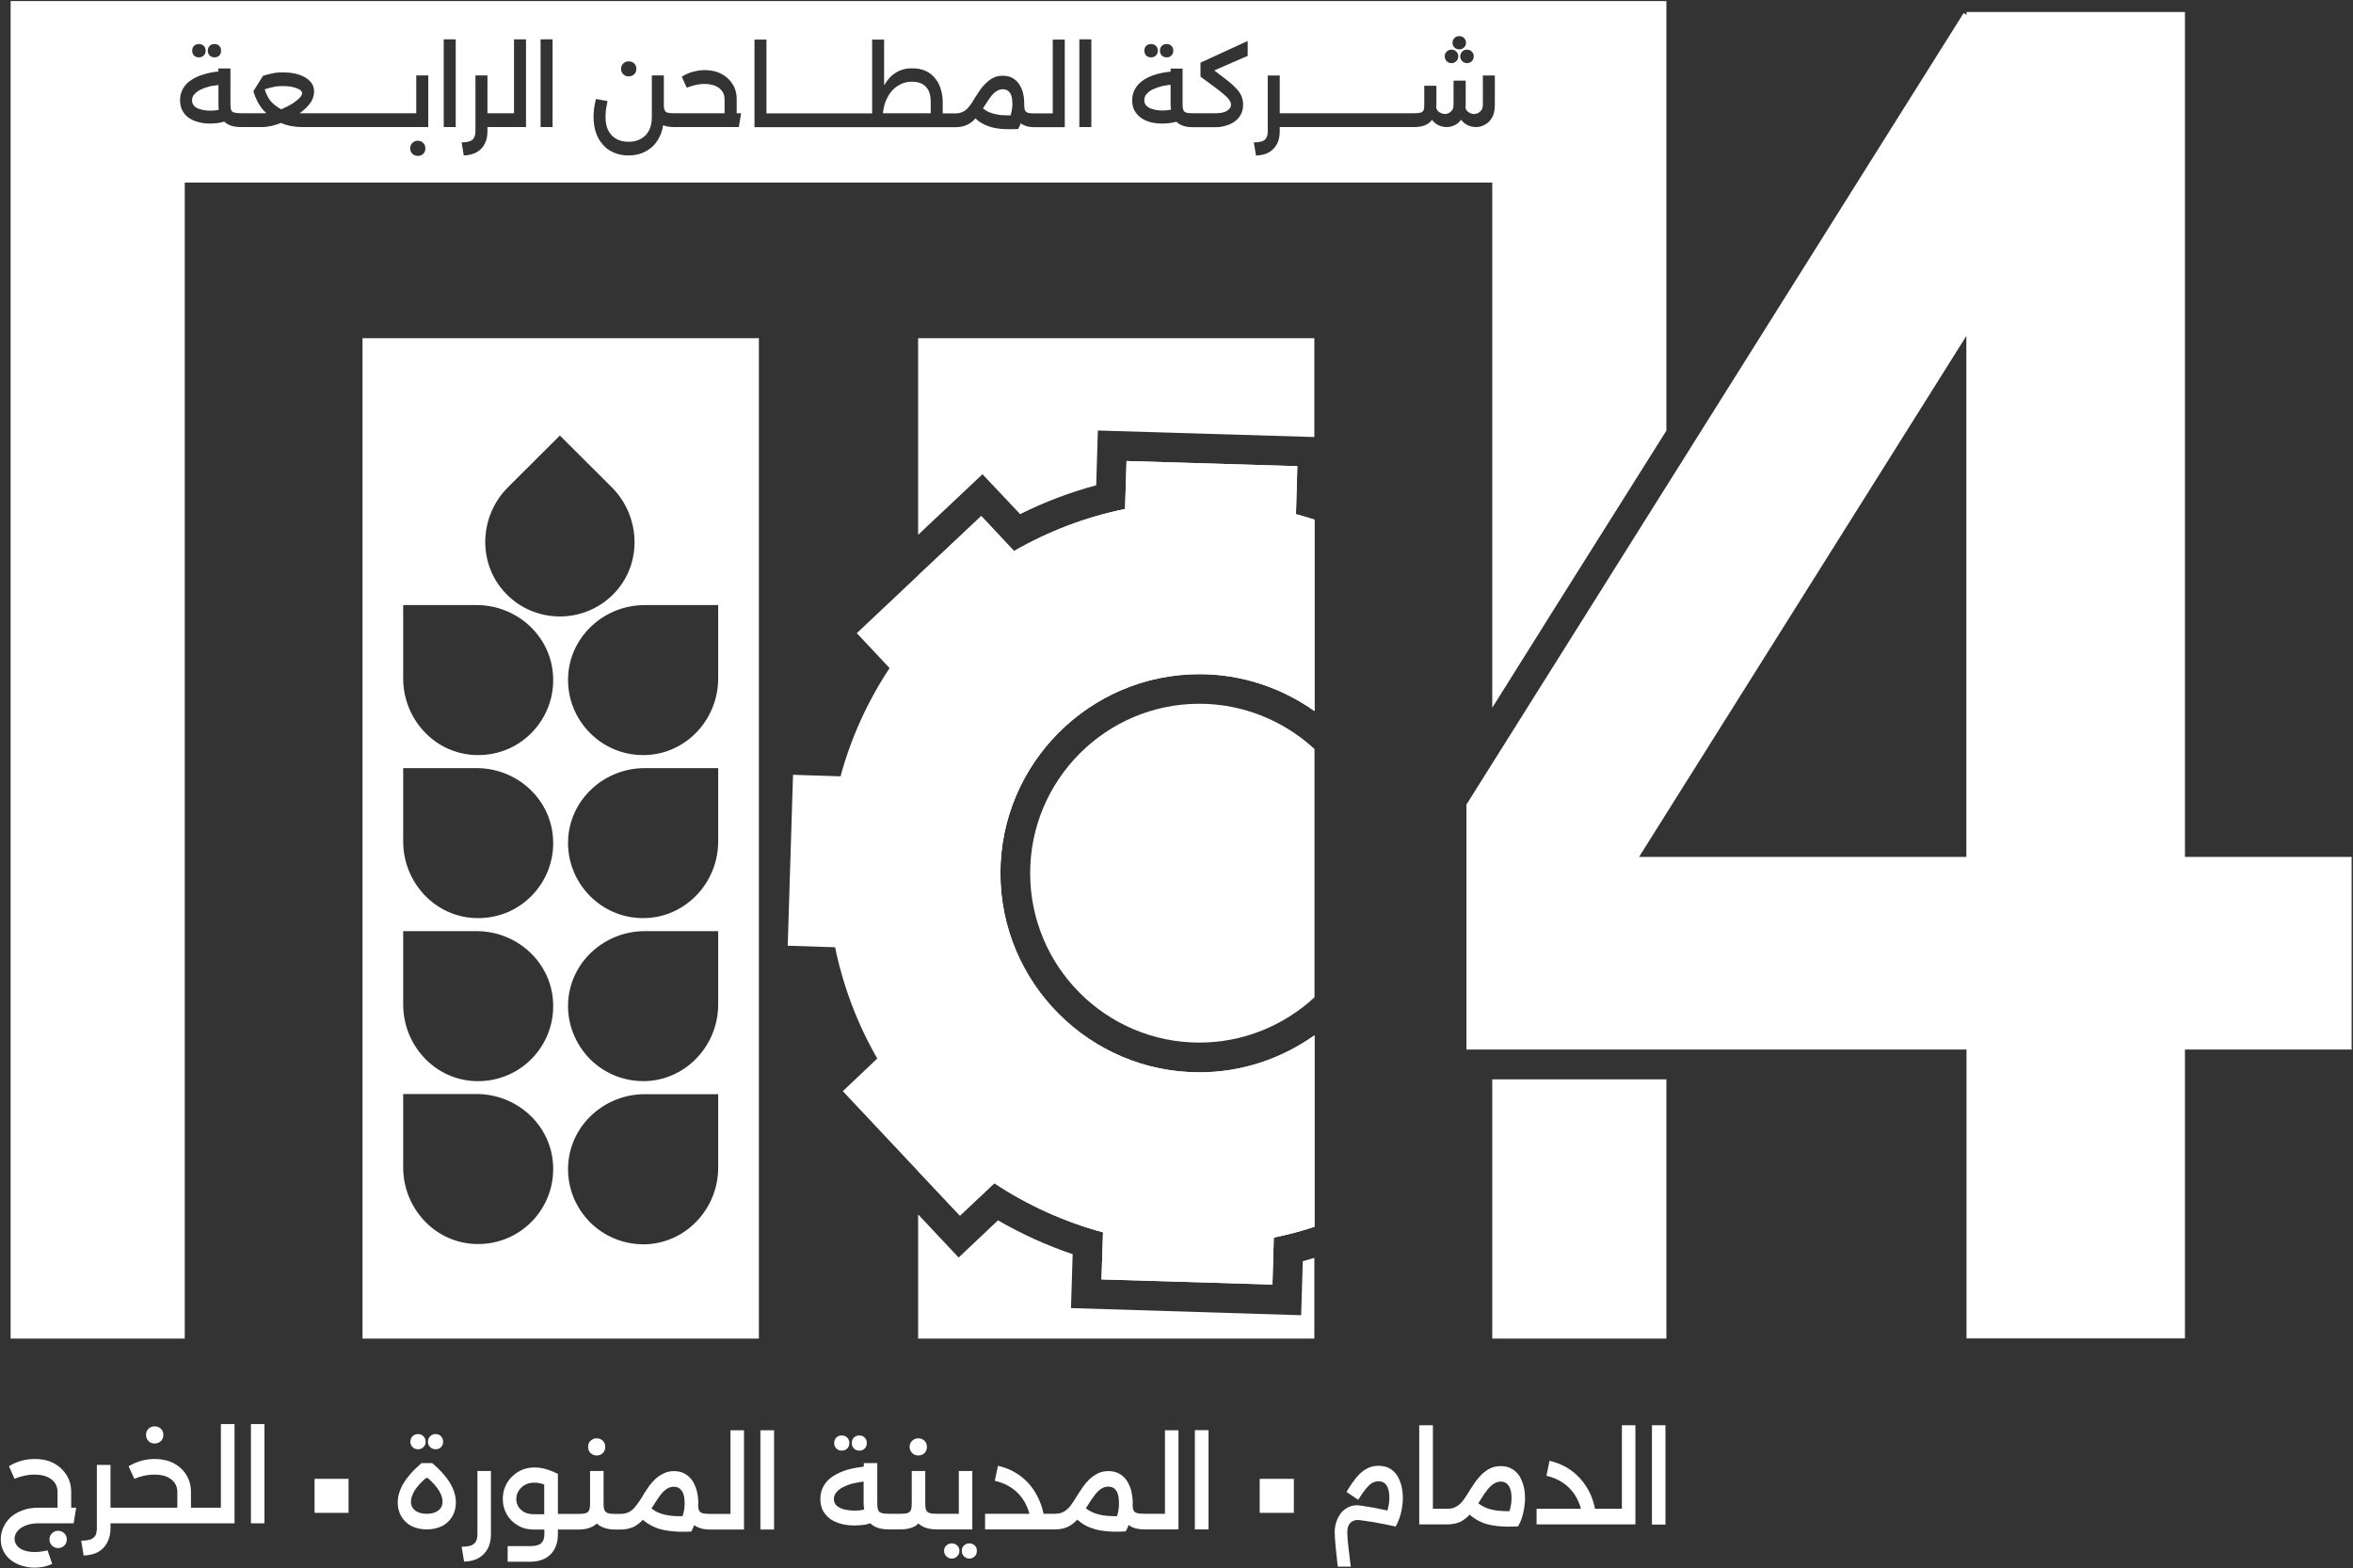
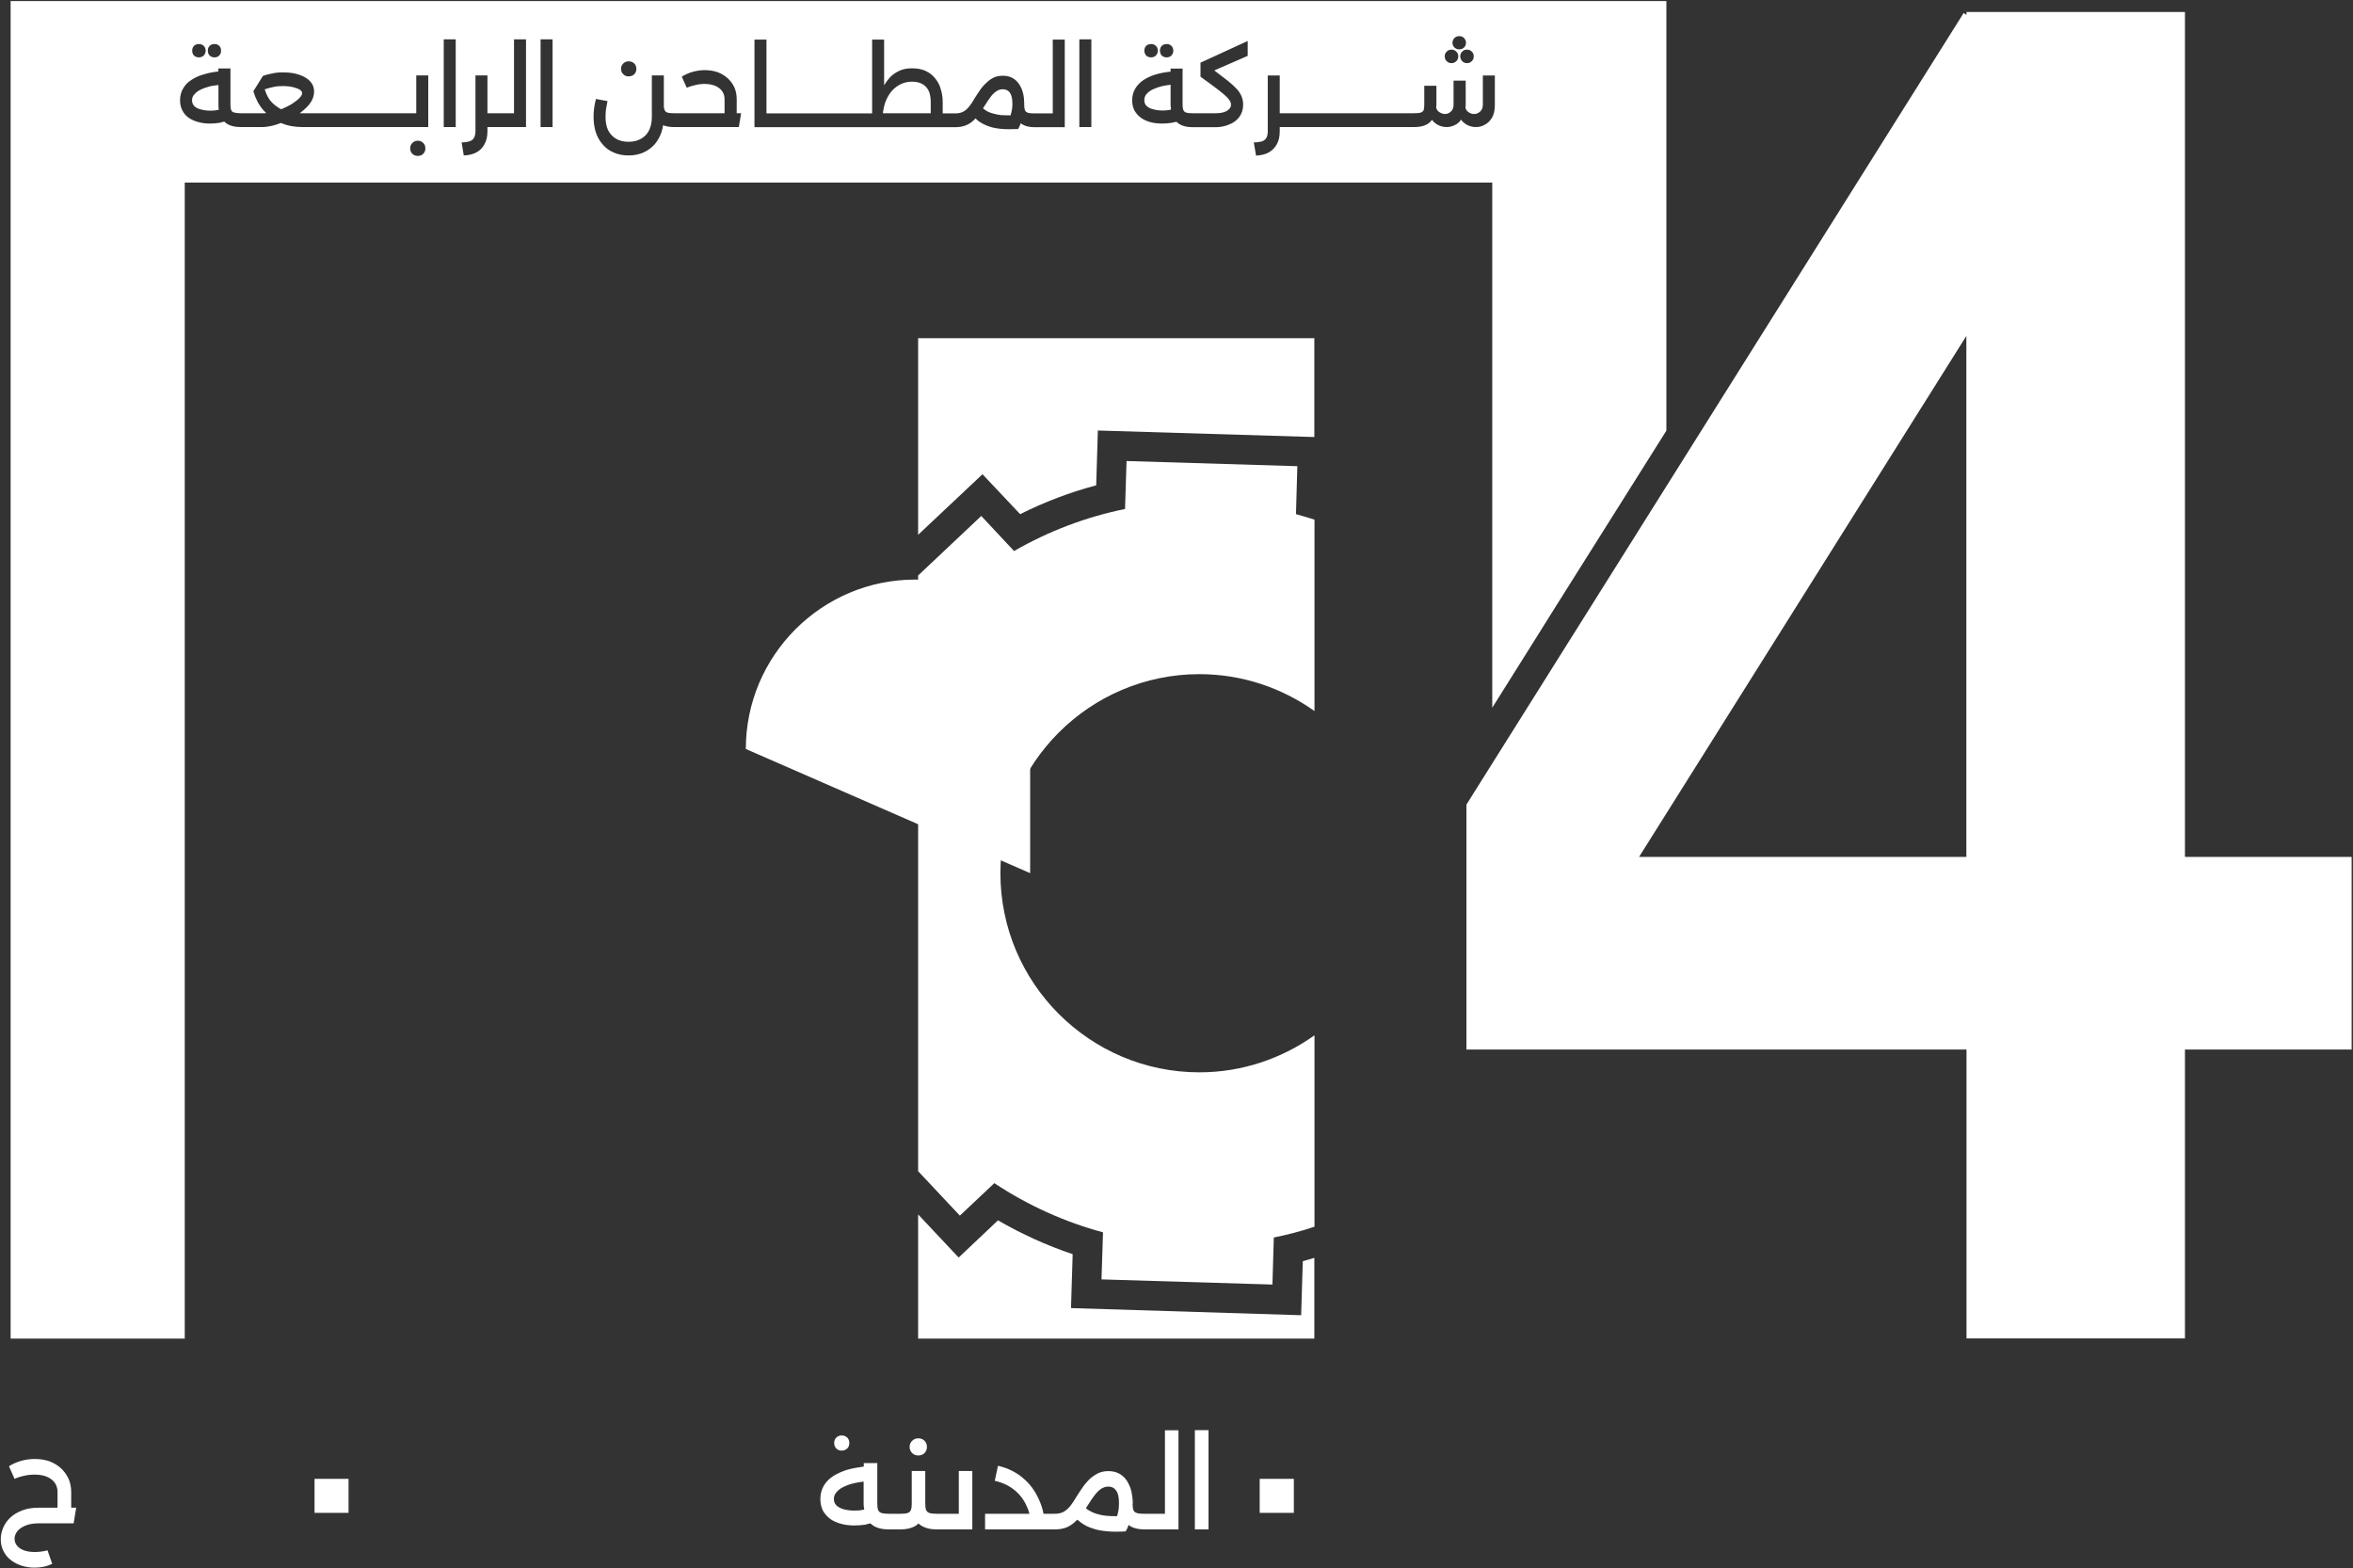
<svg xmlns="http://www.w3.org/2000/svg" version="1.2" viewBox="0 0 1550 1033" width="1550" height="1033">
  <rect x="0" y="0" width="1550" height="1033" fill="#333333" stroke="none" />
  <style>.a{fill:#fff}</style>
  <path fill-rule="evenodd" class="a" d="m143.9 56c-1.8 0.2-3.6 0.5-5.4 0.8-2.1 0.6-4.1 1.2-6 2.1-1.8 0.8-3.3 1.9-4.3 3.1-1.2 1.1-1.7 2.5-1.7 4.1 0 1.5 0.5 2.8 1.6 3.9 1.1 1 2.5 1.7 4.3 2.1 1.8 0.5 3.8 0.8 6.1 0.8 1.7 0 3.3-0.1 4.8-0.4 0.3-0.1 0.6-0.2 0.8-0.2-0.1-1.1-0.2-2.1-0.2-3.3zm55.1 5.4c0-0.9-0.5-1.6-1.5-2.3q-1.6-1-4.5-1.7-2.8-0.7-6.6-0.7c-2.1 0-4 0.1-5.9 0.5-1.9 0.4-3.9 0.9-6 1.6l-0.1 0.1c0.8 2.6 1.9 5 3.4 7.1 2 2.5 4.5 4.4 7.4 6 0.6-0.3 1.2-0.5 1.8-0.8 2.2-1 4.2-2 6.1-3.3 1.8-1.2 3.2-2.3 4.3-3.5 1.1-1.1 1.6-2.1 1.6-3z" />
  <path class="a" d="m7 0.7v881.1h114.7v-761.5h861.3v345.9l30-47.8 10.7-17.1 74-117.6v-283zm694.4 83.1h-19.9q-4.7 0-7.8-1.7c-0.5-0.2-0.8-0.6-1.3-0.9-0.5 1.3-1 2.6-1.7 3.8q-6.4 0.3-11.1-0.1c-3.2-0.3-6-0.8-8.3-1.7q-3.5-1.2-6.2-3.1c-0.9-0.5-1.7-1.4-2.5-2.1-1.7 1.9-3.6 3.4-5.7 4.3q-3.3 1.5-7.7 1.5h-132.2v-57.7h7.9v48.6h69.6v-48.6h7.9v30.1q1.7-2.9 3.9-5.3 2.7-2.7 6.2-4.3c2.4-1.1 5.1-1.6 8.1-1.6 3.5 0 6.5 0.5 9.1 1.7q3.9 1.8 6.3 4.9c1.7 2.1 3 4.4 3.7 7.1q1.3 4 1.3 8.5v7.5h8.2c2.2 0 4-0.4 5.4-1.2 1.5-0.8 2.7-1.9 3.9-3.4 1.2-1.5 2.3-3.2 3.3-5 1.2-1.8 2.3-3.7 3.6-5.5q1.8-2.7 4.1-4.8c1.5-1.5 3.1-2.7 4.9-3.6 1.8-0.9 3.9-1.3 6.2-1.3 2.5 0 4.6 0.5 6.4 1.5q2.8 1.6 4.5 4.3c1.1 1.7 2 3.8 2.5 6 0.5 2.2 0.7 4.5 0.7 6.8 0 0.3 0 0.7 0 0.9 0 1.4 0.2 2.5 0.5 3.3 0.4 0.8 1 1.3 2 1.6 1 0.3 2.4 0.4 4.3 0.4h12v-48.6h7.9zm-36.2-22.6q-1.6-2.4-4.6-2.4c-1.3 0-2.6 0.4-3.7 1.1-1.2 0.6-2.5 1.7-3.8 3.3-1.3 1.7-2.8 3.8-4.5 6.6-0.3 0.6-0.7 1.1-1.1 1.6 1.2 0.9 2.4 1.8 3.8 2.4 2.2 0.9 4.8 1.6 7.9 2 1.9 0.1 4.1 0.2 6.4 0.2 0.1-0.4 0.3-0.7 0.4-1.1q0.9-3.2 0.9-6.5-0.1-4.8-1.7-7.2zm-53.6-1.4q-1.4-3-4.1-4.4c-1.9-1-4.1-1.5-6.7-1.5-2.3 0-4.3 0.4-6.3 1.1-1.9 0.8-3.7 1.9-5.3 3.3-1.6 1.4-3 3.1-4.1 5.1q-1.8 3-2.7 6.7c-0.4 1.4-0.6 3-0.8 4.5h31.4v-7.5c0-2.9-0.4-5.3-1.4-7.3zm0 0q-1.4-3-4.1-4.4c-1.9-1-4.1-1.5-6.7-1.5-2.3 0-4.3 0.4-6.3 1.1-1.9 0.8-3.7 1.9-5.3 3.3-1.6 1.4-3 3.1-4.1 5.1q-1.8 3-2.7 6.7c-0.4 1.4-0.6 3-0.8 4.5h31.4v-7.5c0-2.9-0.4-5.3-1.4-7.3zm53.6 1.4q-1.6-2.4-4.6-2.4c-1.3 0-2.6 0.4-3.7 1.1-1.2 0.6-2.5 1.8-3.8 3.3-1.3 1.7-2.8 3.8-4.5 6.6-0.3 0.6-0.7 1.1-1.1 1.6 1.2 0.9 2.4 1.8 3.8 2.4 2.2 0.9 4.8 1.6 7.9 2 1.9 0.1 4.1 0.2 6.4 0.2 0.1-0.3 0.3-0.7 0.4-1.1q0.9-3.2 0.9-6.5-0.1-4.8-1.7-7.2zm156.7-24.4l-22 9.6 0.9 0.7c3.1 2.3 5.8 4.4 8.1 6.2 2.2 1.8 4.1 3.5 5.6 5.1 1.5 1.6 2.6 3.3 3.3 4.9 0.7 1.7 1.1 3.6 1.1 5.6 0 3.1-0.8 5.7-2.4 8q-2.4 3.3-6.5 5c-2.8 1.2-5.9 1.9-9.3 1.9h-14.9q-5.1 0-8.3-1.7c-1-0.5-1.8-1.2-2.6-1.9-1 0.2-2 0.6-3.2 0.7q-3 0.5-6 0.5c-2.8 0-5.4-0.3-7.8-0.9q-3.7-1-6.3-2.9c-1.8-1.3-3.2-2.9-4.3-4.8q-1.5-2.9-1.5-6.8c0-2.8 0.7-5.4 2-7.6 1.3-2.2 3.1-4.1 5.5-5.7q3.5-2.3 8.2-3.7 4.4-1.3 9.6-1.8v-2h7.9v23.7c0 1.6 0.2 2.8 0.5 3.6 0.3 0.8 1 1.4 2 1.7 1 0.3 2.4 0.4 4.3 0.4h14.9q3.2 0 5.5-0.7c1.6-0.5 2.7-1.2 3.5-2.1 0.9-0.9 1.2-1.8 1.2-2.9 0-0.7-0.2-1.5-0.6-2.2-0.4-0.8-1.1-1.7-2.2-2.8q-1.6-1.6-4.9-4.2-3.2-2.5-8.6-6.4l-3.8-2.8v-9.2l31.1-14.3zm-50.8 32v-13c-1.8 0.3-3.6 0.5-5.4 0.9-2.1 0.5-4.1 1.2-5.9 2-1.9 0.9-3.4 1.9-4.4 3.1-1.1 1.2-1.6 2.6-1.6 4.2 0 1.5 0.5 2.8 1.5 3.8q1.7 1.5 4.4 2.2c1.8 0.5 3.8 0.7 6 0.7q2.6 0 4.9-0.4c0.2 0 0.5-0.1 0.8-0.2-0.2-1.1-0.3-2.1-0.3-3.3zm-105.9-7.7q-1.6-2.3-4.6-2.3c-1.3 0-2.6 0.3-3.7 1-1.2 0.7-2.5 1.8-3.8 3.4-1.3 1.6-2.8 3.7-4.5 6.5-0.3 0.6-0.7 1.1-1.1 1.7 1.2 0.9 2.4 1.7 3.8 2.3 2.2 1 4.8 1.7 7.9 2 1.9 0.2 4.1 0.2 6.4 0.2 0.1-0.3 0.3-0.7 0.4-1.1q0.9-3.1 0.9-6.4-0.1-4.9-1.7-7.3zm-53.6-1.4q-1.4-2.9-4.1-4.4c-1.9-1-4.1-1.5-6.7-1.5-2.3 0-4.3 0.4-6.3 1.2-1.9 0.7-3.7 1.8-5.3 3.2-1.6 1.4-3 3.1-4.1 5.1q-1.8 3-2.7 6.7c-0.4 1.5-0.6 3-0.8 4.6h31.4v-7.5c0-3-0.4-5.4-1.4-7.4zm0 0q-1.4-2.9-4.1-4.4c-1.9-1-4.1-1.5-6.7-1.5-2.3 0-4.3 0.4-6.3 1.2-1.9 0.7-3.7 1.8-5.3 3.2-1.6 1.4-3 3.1-4.1 5.1q-1.8 3-2.7 6.7c-0.4 1.5-0.6 3-0.8 4.6h31.4v-7.5c0-3-0.4-5.4-1.4-7.4zm53.6 1.4q-1.6-2.3-4.6-2.3c-1.3 0-2.6 0.3-3.7 1-1.2 0.7-2.5 1.8-3.8 3.4-1.3 1.6-2.8 3.7-4.5 6.5-0.3 0.6-0.7 1.1-1.1 1.7 1.2 0.9 2.4 1.7 3.8 2.3 2.2 1 4.8 1.7 7.9 2 1.9 0.2 4.1 0.2 6.4 0.2 0.1-0.3 0.3-0.7 0.4-1.1q0.9-3.1 0.9-6.4-0.1-4.9-1.7-7.3zm105.9 7.7v-13c-1.8 0.3-3.6 0.5-5.4 0.9-2.1 0.5-4.1 1.2-5.9 2-1.9 0.9-3.4 1.9-4.4 3.1-1.1 1.2-1.6 2.6-1.6 4.2 0 1.5 0.5 2.8 1.5 3.8q1.7 1.5 4.4 2.2c1.8 0.5 3.8 0.7 6 0.7q2.6 0 4.9-0.4c0.2 0 0.5-0.1 0.8-0.2-0.2-1.1-0.3-2.1-0.3-3.3zm0 0v-13c-1.8 0.3-3.6 0.5-5.4 0.9-2.1 0.5-4.1 1.2-5.9 2-1.9 0.9-3.4 1.9-4.4 3.1-1.1 1.2-1.6 2.6-1.6 4.2 0 1.5 0.5 2.8 1.5 3.8q1.7 1.5 4.4 2.2c1.8 0.5 3.8 0.7 6 0.7q2.6 0 4.9-0.4c0.2 0 0.5-0.1 0.8-0.2-0.2-1.1-0.3-2.1-0.3-3.3zm-105.9-7.7q-1.6-2.3-4.6-2.3c-1.3 0-2.6 0.3-3.7 1-1.2 0.7-2.5 1.8-3.8 3.4-1.3 1.6-2.8 3.7-4.5 6.5-0.3 0.6-0.7 1.1-1.1 1.7 1.2 0.9 2.4 1.7 3.8 2.3 2.2 1 4.8 1.7 7.9 2 1.9 0.2 4.1 0.2 6.4 0.2 0.1-0.3 0.3-0.7 0.4-1.1q0.9-3.1 0.9-6.4-0.1-4.9-1.7-7.3zm-53.6-1.4q-1.4-2.9-4.1-4.4c-1.9-1-4.1-1.5-6.7-1.5-2.3 0-4.3 0.4-6.3 1.2-1.9 0.7-3.7 1.8-5.3 3.2-1.6 1.4-3 3.1-4.1 5.1q-1.8 3-2.7 6.7c-0.4 1.5-0.6 3-0.8 4.6h31.4v-7.5c0-3-0.4-5.4-1.4-7.4zm0 0q-1.4-2.9-4.1-4.4c-1.9-1-4.1-1.5-6.7-1.5-2.3 0-4.3 0.4-6.3 1.2-1.9 0.7-3.7 1.8-5.3 3.2-1.6 1.4-3 3.1-4.1 5.1q-1.8 3-2.7 6.7c-0.4 1.5-0.6 3-0.8 4.6h31.4v-7.5c0-3-0.4-5.4-1.4-7.4zm53.6 1.4q-1.6-2.3-4.6-2.3c-1.3 0-2.6 0.3-3.7 1-1.2 0.7-2.5 1.8-3.8 3.4-1.3 1.6-2.8 3.7-4.5 6.5-0.3 0.6-0.7 1.1-1.1 1.7 1.2 0.9 2.4 1.7 3.8 2.3 2.2 1 4.8 1.7 7.9 2 1.9 0.2 4.1 0.2 6.4 0.2 0.1-0.3 0.3-0.7 0.4-1.1q0.9-3.1 0.9-6.4-0.1-4.9-1.7-7.3zm105.9 7.7v-13c-1.8 0.3-3.6 0.5-5.4 0.9-2.1 0.5-4.1 1.2-5.9 2-1.9 0.9-3.4 1.9-4.4 3.1-1.1 1.2-1.6 2.6-1.6 4.2 0 1.5 0.5 2.8 1.5 3.8q1.7 1.5 4.4 2.2c1.8 0.5 3.8 0.7 6 0.7q2.6 0 4.9-0.4c0.2 0 0.5-0.1 0.8-0.2-0.2-1.1-0.3-2.1-0.3-3.3zm0 0v-13c-1.8 0.3-3.6 0.5-5.4 0.9-2.1 0.5-4.1 1.2-5.9 2-1.9 0.9-3.4 1.9-4.4 3.1-1.1 1.2-1.6 2.6-1.6 4.2 0 1.5 0.5 2.8 1.5 3.8q1.7 1.5 4.4 2.2c1.8 0.5 3.8 0.7 6 0.7q2.6 0 4.9-0.4c0.2 0 0.5-0.1 0.8-0.2-0.2-1.1-0.3-2.1-0.3-3.3zm-105.9-7.7q-1.6-2.3-4.6-2.3c-1.3 0-2.6 0.3-3.7 1-1.2 0.7-2.5 1.8-3.8 3.4-1.3 1.6-2.8 3.7-4.5 6.5-0.3 0.6-0.7 1.1-1.1 1.7 1.2 0.9 2.4 1.7 3.8 2.3 2.2 1 4.8 1.7 7.9 2 1.9 0.2 4.1 0.2 6.4 0.2 0.1-0.3 0.3-0.7 0.4-1.1q0.9-3.1 0.9-6.4-0.1-4.9-1.7-7.3zm-53.6-1.4q-1.4-2.9-4.1-4.4c-1.9-1-4.1-1.5-6.7-1.5-2.3 0-4.3 0.4-6.3 1.2-1.9 0.7-3.7 1.8-5.3 3.2-1.6 1.4-3 3.1-4.1 5.1q-1.8 3-2.7 6.7c-0.4 1.5-0.6 3-0.8 4.6h31.4v-7.5c0-3-0.4-5.4-1.4-7.4zm0 0q-1.4-2.9-4.1-4.4c-1.9-1-4.1-1.5-6.7-1.5-2.3 0-4.3 0.4-6.3 1.2-1.9 0.7-3.7 1.8-5.3 3.2-1.6 1.4-3 3.1-4.1 5.1q-1.8 3-2.7 6.7c-0.4 1.5-0.6 3-0.8 4.6h31.4v-7.5c0-3-0.4-5.4-1.4-7.4zm357.9-25.7c0.9 0.8 1.3 1.8 1.3 3.1q0 2-1.3 3.2-1.2 1.3-3.2 1.3c-1.2 0-2.3-0.5-3.1-1.3-0.8-0.8-1.3-1.9-1.3-3.2 0-1.3 0.5-2.3 1.3-3.1 0.8-0.9 1.9-1.3 3.1-1.3 1.3 0 2.4 0.4 3.2 1.3zm-11.4-9c0.9-0.8 1.9-1.2 3.2-1.2 1.2 0 2.3 0.4 3.1 1.2 0.8 0.9 1.3 1.9 1.3 3.1 0 1.4-0.5 2.4-1.3 3.2q-1.2 1.2-3.1 1.2-1.9 0-3.2-1.2c-0.8-0.8-1.3-1.8-1.3-3.2 0-1.2 0.5-2.2 1.3-3.1zm-5.1 9c0.8-0.9 1.9-1.3 3.2-1.3 1.2 0 2.3 0.4 3.1 1.3 0.9 0.8 1.3 1.8 1.3 3.1q0 2-1.3 3.2-1.3 1.3-3.1 1.3-2 0-3.2-1.3-1.3-1.2-1.3-3.2c0-1.3 0.4-2.3 1.3-3.1zm-187.7-3.8c0.9-0.8 2-1.2 3.2-1.2 1.3 0 2.3 0.4 3.1 1.2q1.3 1.2 1.3 3.2 0 1.9-1.3 3.2c-0.8 0.8-1.8 1.2-3.1 1.2q-1.9 0-3.2-1.2-1.2-1.3-1.2-3.2 0-2 1.2-3.2zm-10.3 0c0.9-0.8 2-1.2 3.3-1.2 1.2 0 2.3 0.4 3.1 1.2 0.9 0.8 1.3 1.9 1.3 3.2 0 1.2-0.4 2.3-1.3 3.2q-1.3 1.2-3.1 1.2-2 0-3.3-1.2c-0.7-0.9-1.2-2-1.2-3.2 0-1.3 0.5-2.4 1.2-3.2zm-344.4 11.6q1.4-1.4 3.5-1.4 2.2 0 3.7 1.4c0.9 0.9 1.4 2.1 1.4 3.6 0 1.4-0.5 2.6-1.4 3.5-1 1-2.2 1.4-3.7 1.4q-2.1 0.1-3.5-1.4-1.5-1.4-1.5-3.5 0-2.2 1.5-3.6zm-272.5-11.6c0.8-0.8 1.9-1.2 3.2-1.2 1.3 0 2.3 0.4 3.1 1.2q1.3 1.2 1.2 3.2 0.1 1.9-1.2 3.2c-0.8 0.8-1.8 1.2-3.1 1.2q-1.9 0-3.2-1.2-1.2-1.3-1.2-3.2 0-2 1.2-3.2zm-10.3 0q1.3-1.2 3.2-1.2c1.3 0 2.3 0.4 3.2 1.2q1.2 1.2 1.3 3.2-0.1 1.9-1.3 3.2c-0.9 0.8-1.9 1.2-3.2 1.2q-1.9 0-3.2-1.2-1.2-1.3-1.2-3.2 0-2 1.2-3.2zm151 71.1c-0.9 1-2.1 1.4-3.6 1.4q-2.1 0-3.6-1.4-1.4-1.4-1.4-3.6c0-1.4 0.5-2.6 1.4-3.5q1.5-1.5 3.6-1.5c1.5 0 2.7 0.5 3.6 1.5 1 0.9 1.4 2.1 1.4 3.5 0 1.5-0.4 2.7-1.4 3.6zm3.3-17.6h-83.1q-7.7 0-13.9-2.7-3.1 1.2-6 1.9-3.6 0.8-6.6 0.8h-13.9q-5.1 0-8.3-1.7c-1-0.5-1.9-1.2-2.6-1.9-1.1 0.3-2.1 0.6-3.2 0.8q-3 0.5-6.1 0.5c-2.7 0-5.4-0.3-7.8-1-2.4-0.6-4.5-1.6-6.3-2.8q-2.7-1.9-4.2-4.9-1.5-2.8-1.5-6.7c0-2.9 0.7-5.4 2-7.7 1.3-2.2 3-4.1 5.4-5.6q3.6-2.4 8.2-3.7 4.5-1.4 9.6-1.9v-2h8v23.7q0 2.4 0.5 3.7c0.3 0.8 0.9 1.4 1.9 1.6 1 0.3 2.5 0.5 4.4 0.5h15.4c0.4 0 0.9-0.1 1.4-0.1-0.6-0.7-1.4-1.3-2-2-3-3.5-5.1-7.6-6.5-12.4l6.3-10.1c1.9-0.7 3.9-1.2 6.1-1.6q3.3-0.8 7.4-0.7c4 0 7.5 0.5 10.6 1.6q4.6 1.6 7.1 4.4c1.7 1.8 2.5 4.1 2.5 6.6q0 3.1-1.6 6.1-1.7 3-4.7 5.6c-1 0.9-2 1.7-3.2 2.6h76.8v-24.9h7.9zm18.1 0h-7.9v-57.8h7.9zm46.3 0h-25.4v2.7c0 3.4-0.6 6.2-1.9 8.5-1.2 2.4-3 4.2-5.4 5.5-2.2 1.2-5 1.9-8.3 2l-1.4-8.6c2.2 0 4-0.3 5.4-0.8q2-0.7 2.8-2.4c0.6-1.1 0.9-2.5 0.9-4.2v-36.7h7.9v24.9h17.5v-48.7h7.9zm17.5 0h-7.9v-57.8h7.9zm122.7 0h-42.7c-2.8 0-5.2-0.4-7.2-1.2-0.2 1.6-0.6 3-1 4.4-1 3.1-2.6 5.8-4.5 8.1-2 2.3-4.5 4.1-7.3 5.4-2.9 1.3-6.2 2-10 2-3.7 0-7.1-0.7-9.9-2q-4.4-1.9-7.2-5.4-3-3.4-4.5-8.1-1.4-4.6-1.4-9.9 0-3 0.4-6c0.3-2 0.7-4 1.2-5.8l7.6 1.4q-0.6 2.7-1 5.3c-0.2 1.6-0.3 3.4-0.3 5.1 0 3.4 0.5 6.3 1.7 8.8 1.2 2.4 3 4.3 5.2 5.6 2.2 1.3 5 2 8.2 2 3.3 0 6.1-0.7 8.3-2 2.3-1.3 4.1-3.2 5.3-5.6 1.2-2.5 1.8-5.4 1.8-8.9v-27.2h7.9v20.8c0.2 1.6 0.7 2.7 1.5 3.3q1.3 0.8 5.2 0.8h33.3v-9.2q0-3-1.5-5.2-1.6-2.3-4.5-3.6-3.1-1.3-7.2-1.3-3.3 0-6.3 0.8-3.2 0.7-5.4 1.7l-3.3-7.3c2.3-1.4 4.7-2.5 7.3-3.2 2.6-0.7 5.1-1.1 7.8-1.1q4.5 0 8.4 1.3c2.6 1 4.8 2.3 6.7 4 1.9 1.7 3.4 3.8 4.5 6.1 1 2.4 1.5 5 1.5 7.8v9.2h2.9zm178.6-22.6q-1.7-2.3-4.7-2.3c-1.2 0-2.5 0.3-3.7 1-1.2 0.7-2.5 1.8-3.8 3.4-1.3 1.6-2.7 3.7-4.5 6.5-0.3 0.6-0.7 1.1-1.1 1.7 1.2 0.9 2.5 1.7 3.8 2.3 2.2 1 4.9 1.7 7.9 2 1.9 0.2 4.1 0.2 6.5 0.2 0.1-0.3 0.2-0.7 0.3-1.1q0.9-3.1 0.9-6.4 0-4.9-1.6-7.3zm53.6 22.6h-7.9v-57.8h7.9zm52.2-14.8v-13c-1.7 0.2-3.5 0.4-5.3 0.8-2.2 0.5-4.2 1.2-6 2-1.9 0.9-3.3 2-4.4 3.1-1.1 1.2-1.6 2.6-1.6 4.2 0 1.5 0.5 2.8 1.5 3.8q1.7 1.6 4.4 2.2c1.8 0.5 3.8 0.8 6 0.8q2.6 0 4.9-0.4c0.3-0.1 0.5-0.2 0.8-0.3-0.1-1-0.3-2.1-0.3-3.2zm213.6 0.4c0 3.3-0.6 6-1.8 8.1-1.2 2.1-2.8 3.7-4.7 4.7-1.9 1.1-3.8 1.6-6 1.6q-2.5 0-4.9-1c-1.6-0.7-3-1.7-4.3-3.1-0.2-0.3-0.3-0.5-0.5-0.8-1 1.4-2.2 2.6-3.6 3.3q-2.8 1.6-5.9 1.6-2.5 0-5-1c-1.5-0.7-3-1.7-4.2-3.1-0.2-0.3-0.3-0.5-0.5-0.7-0.9 1.3-2.1 2.4-3.5 3.1-2.2 1.2-5 1.7-8.4 1.7h-88.4v2.8c0 3.3-0.6 6.1-1.9 8.5-1.3 2.3-3 4.1-5.3 5.4-2.3 1.3-5.1 1.9-8.4 2.1l-1.5-8.7c2.3 0 4.1-0.3 5.5-0.7q2-0.8 2.9-2.5 0.8-1.6 0.8-4.1v-36.8h7.9v24.9h88.4q3 0 4.4-0.4 1.5-0.5 2-1.7c0.3-0.9 0.4-2.1 0.4-3.6v-12.4h8v12.4c0 0.7-0.1 1.3-0.2 2l0.1-0.1c0.2 1.4 1 2.5 2.1 3.1q1.7 1.1 3.5 1.2c1.5 0 2.9-0.5 4-1.6 1.3-1 1.8-2.6 1.8-4.6v-15.8h8v16.2c0 0.6-0.1 1.1-0.2 1.6 0.4 1.4 1.1 2.4 2.1 3 1.2 0.8 2.3 1.2 3.6 1.2 1.4 0 2.8-0.5 4-1.6 1.2-1 1.8-2.6 1.8-4.6v-19.2h7.9zm-213.6-0.5v-13c-1.7 0.3-3.5 0.5-5.3 0.9-2.2 0.5-4.2 1.2-6 2-1.9 0.9-3.3 1.9-4.4 3.1-1.1 1.2-1.6 2.6-1.6 4.2 0 1.5 0.5 2.8 1.5 3.8q1.7 1.5 4.4 2.2c1.8 0.5 3.8 0.7 6 0.7q2.6 0 4.9-0.4c0.3 0 0.5-0.1 0.8-0.2-0.1-1.1-0.3-2.1-0.3-3.3zm-105.8-7.7q-1.7-2.3-4.7-2.3c-1.2 0-2.5 0.3-3.7 1-1.2 0.7-2.5 1.8-3.8 3.4-1.3 1.6-2.7 3.7-4.5 6.5-0.3 0.6-0.7 1.1-1.1 1.7 1.2 0.9 2.5 1.7 3.8 2.3 2.2 1 4.9 1.7 7.9 2 1.9 0.2 4.1 0.2 6.5 0.2 0.1-0.3 0.2-0.7 0.3-1.1q0.9-3.1 0.9-6.4 0-4.9-1.6-7.3zm-53.6-1.4q-1.5-2.9-4.2-4.4c-1.9-1-4.1-1.5-6.7-1.5-2.2 0-4.3 0.4-6.2 1.2-2 0.7-3.7 1.8-5.4 3.2-1.6 1.4-3 3.1-4.1 5.1q-1.8 3-2.7 6.7c-0.4 1.5-0.6 3-0.8 4.6h31.5v-7.6c0-2.9-0.5-5.3-1.4-7.3zm0 0q-1.5-2.9-4.2-4.4c-1.9-1-4.1-1.5-6.7-1.5-2.2 0-4.3 0.4-6.2 1.2-2 0.7-3.7 1.8-5.4 3.2-1.6 1.4-3 3.1-4.1 5.1q-1.8 3-2.7 6.7c-0.4 1.5-0.6 3-0.8 4.6h31.5v-7.6c0-2.9-0.5-5.3-1.4-7.3zm53.6 1.4q-1.7-2.3-4.7-2.3c-1.2 0-2.5 0.3-3.7 1-1.2 0.7-2.5 1.8-3.8 3.4-1.3 1.6-2.7 3.7-4.5 6.5-0.3 0.6-0.7 1.1-1.1 1.7 1.2 0.9 2.5 1.7 3.8 2.3 2.2 1 4.9 1.7 7.9 2 1.9 0.2 4.1 0.2 6.5 0.2 0.1-0.3 0.2-0.7 0.3-1.1q0.9-3.1 0.9-6.4 0-4.9-1.6-7.3zm105.8 7.7v-13c-1.7 0.3-3.5 0.5-5.3 0.9-2.2 0.5-4.2 1.2-6 2-1.9 0.9-3.3 1.9-4.4 3.1-1.1 1.2-1.6 2.6-1.6 4.2 0 1.5 0.5 2.8 1.5 3.8q1.7 1.5 4.4 2.2c1.8 0.5 3.8 0.7 6 0.7q2.6 0 4.9-0.4c0.3 0 0.5-0.1 0.8-0.2-0.1-1.1-0.3-2.1-0.3-3.3zm0 0v-13c-1.7 0.3-3.5 0.5-5.3 0.9-2.2 0.5-4.2 1.2-6 2-1.9 0.9-3.3 1.9-4.4 3.1-1.1 1.2-1.6 2.6-1.6 4.2 0 1.5 0.5 2.8 1.5 3.8q1.7 1.5 4.4 2.2c1.8 0.5 3.8 0.7 6 0.7q2.6 0 4.9-0.4c0.3 0 0.5-0.1 0.8-0.2-0.1-1.1-0.3-2.1-0.3-3.3zm-105.8-7.7q-1.7-2.3-4.7-2.3c-1.2 0-2.5 0.3-3.7 1-1.2 0.7-2.5 1.8-3.8 3.4-1.3 1.6-2.7 3.7-4.5 6.5-0.3 0.6-0.7 1.1-1.1 1.7 1.2 0.9 2.5 1.7 3.8 2.3 2.2 1 4.9 1.7 7.9 2 1.9 0.2 4.1 0.2 6.5 0.2 0.1-0.3 0.2-0.7 0.3-1.1q0.9-3.1 0.9-6.4 0-4.9-1.6-7.3zm-53.6-1.4q-1.5-2.9-4.2-4.4c-1.9-1-4.1-1.5-6.7-1.5-2.2 0-4.3 0.4-6.2 1.2-2 0.7-3.7 1.8-5.4 3.2-1.6 1.4-3 3.1-4.1 5.1q-1.8 3-2.7 6.7c-0.4 1.5-0.6 3-0.8 4.6h31.5v-7.6c0-2.9-0.5-5.3-1.4-7.3zm0 0q-1.5-2.9-4.2-4.4c-1.9-1-4.1-1.5-6.7-1.5-2.2 0-4.3 0.4-6.2 1.2-2 0.7-3.7 1.8-5.4 3.2-1.6 1.4-3 3.1-4.1 5.1q-1.8 3-2.7 6.7c-0.4 1.5-0.6 3-0.8 4.6h31.5v-7.6c0-2.9-0.5-5.3-1.4-7.3zm53.6 1.4q-1.7-2.3-4.7-2.3c-1.2 0-2.5 0.3-3.7 1-1.2 0.7-2.5 1.8-3.8 3.4-1.3 1.6-2.7 3.7-4.5 6.5-0.3 0.6-0.7 1.1-1.1 1.7 1.2 0.9 2.5 1.7 3.8 2.3 2.2 1 4.9 1.7 7.9 2 1.9 0.2 4.1 0.2 6.5 0.2 0.1-0.3 0.2-0.7 0.3-1.1q0.9-3.1 0.9-6.4 0-4.9-1.6-7.3zm105.8 7.7v-13c-1.7 0.3-3.5 0.5-5.3 0.9-2.2 0.5-4.2 1.2-6 2-1.9 0.9-3.3 1.9-4.4 3.1-1.1 1.2-1.6 2.6-1.6 4.2 0 1.5 0.5 2.8 1.5 3.8q1.7 1.5 4.4 2.2c1.8 0.5 3.8 0.7 6 0.7q2.6 0 4.9-0.4c0.3 0 0.5-0.1 0.8-0.2-0.1-1.1-0.3-2.1-0.3-3.3zm0 0v-13c-1.7 0.3-3.5 0.5-5.3 0.9-2.2 0.5-4.2 1.2-6 2-1.9 0.9-3.3 1.9-4.4 3.1-1.1 1.2-1.6 2.6-1.6 4.2 0 1.5 0.5 2.8 1.5 3.8q1.7 1.5 4.4 2.2c1.8 0.5 3.8 0.7 6 0.7q2.6 0 4.9-0.4c0.3 0 0.5-0.1 0.8-0.2-0.1-1.1-0.3-2.1-0.3-3.3zm-105.8-7.7q-1.7-2.3-4.7-2.3c-1.2 0-2.5 0.3-3.7 1-1.2 0.7-2.5 1.8-3.8 3.4-1.3 1.6-2.7 3.7-4.5 6.5-0.3 0.6-0.7 1.1-1.1 1.7 1.2 0.9 2.5 1.7 3.8 2.3 2.2 1 4.9 1.7 7.9 2 1.9 0.2 4.1 0.2 6.5 0.2 0.1-0.3 0.2-0.7 0.3-1.1q0.9-3.1 0.9-6.4 0-4.9-1.6-7.3zm-53.6-1.4q-1.5-2.9-4.2-4.4c-1.9-1-4.1-1.5-6.7-1.5-2.2 0-4.3 0.4-6.2 1.2-2 0.7-3.7 1.8-5.4 3.2-1.6 1.4-3 3.1-4.1 5.1q-1.8 3-2.7 6.7c-0.4 1.5-0.6 3-0.8 4.6h31.5v-7.6c0-2.9-0.5-5.3-1.4-7.3zm0 0q-1.5-2.9-4.2-4.4c-1.9-1-4.1-1.5-6.7-1.5-2.2 0-4.3 0.4-6.2 1.2-2 0.7-3.7 1.8-5.4 3.2-1.6 1.4-3 3.1-4.1 5.1q-1.8 3-2.7 6.7c-0.4 1.5-0.6 3-0.8 4.6h31.5v-7.6c0-2.9-0.5-5.3-1.4-7.3zm53.6 1.4q-1.7-2.3-4.7-2.3c-1.2 0-2.5 0.3-3.7 1-1.2 0.7-2.5 1.8-3.8 3.4-1.3 1.6-2.7 3.7-4.5 6.5-0.3 0.6-0.7 1.1-1.1 1.7 1.2 0.9 2.5 1.7 3.8 2.3 2.2 1 4.9 1.7 7.9 2 1.9 0.2 4.1 0.2 6.5 0.2 0.1-0.3 0.2-0.7 0.3-1.1q0.9-3.1 0.9-6.4 0-4.9-1.6-7.3zm105.8 7.7v-13c-1.7 0.3-3.5 0.5-5.3 0.9-2.2 0.5-4.2 1.2-6 2-1.9 0.9-3.3 1.9-4.4 3.1-1.1 1.2-1.6 2.6-1.6 4.2 0 1.5 0.5 2.8 1.5 3.8q1.7 1.5 4.4 2.2c1.8 0.5 3.8 0.7 6 0.7q2.6 0 4.9-0.4c0.3 0 0.5-0.1 0.8-0.2-0.1-1.1-0.3-2.1-0.3-3.3zm0-13c-1.7 0.3-3.5 0.5-5.3 0.9-2.2 0.5-4.2 1.2-6 2-1.9 0.8-3.3 1.9-4.4 3.1-1.1 1.2-1.6 2.6-1.6 4.2 0 1.5 0.5 2.8 1.5 3.8q1.7 1.5 4.4 2.2c1.8 0.5 3.8 0.7 6 0.7q2.6 0 4.9-0.4c0.3 0 0.5-0.1 0.8-0.2-0.1-1.1-0.3-2.1-0.3-3.3zm-105.8 5.3q-1.7-2.3-4.7-2.3c-1.2 0-2.5 0.3-3.7 1-1.2 0.6-2.5 1.8-3.8 3.3-1.3 1.7-2.7 3.8-4.5 6.6-0.3 0.6-0.7 1.1-1.1 1.7 1.2 0.9 2.5 1.7 3.8 2.3 2.2 1 4.9 1.7 7.9 2 1.9 0.2 4.1 0.2 6.5 0.2 0.1-0.3 0.2-0.7 0.3-1.1q0.9-3.1 0.9-6.4 0-4.9-1.6-7.3zm-53.6-1.4q-1.5-2.9-4.2-4.4c-1.9-1-4.1-1.5-6.7-1.5-2.2 0-4.3 0.4-6.2 1.1-2 0.8-3.7 1.9-5.4 3.3-1.6 1.4-3 3.1-4.1 5.1q-1.8 3-2.7 6.7c-0.4 1.5-0.6 3-0.8 4.6h31.5v-7.6c0-2.9-0.5-5.3-1.4-7.3zm-4.2-4.4c-1.9-1-4.1-1.5-6.7-1.5-2.2 0-4.3 0.4-6.2 1.1-2 0.8-3.7 1.9-5.4 3.3-1.6 1.4-3 3.1-4.1 5.1q-1.8 3-2.7 6.7c-0.4 1.5-0.6 3-0.8 4.6h31.5v-7.6c0-2.9-0.5-5.3-1.4-7.3q-1.5-2.9-4.2-4.4zm57.8 5.8q-1.7-2.3-4.7-2.3c-1.2 0-2.5 0.3-3.7 1-1.2 0.6-2.5 1.8-3.8 3.3-1.3 1.7-2.7 3.8-4.5 6.6-0.3 0.6-0.7 1.1-1.1 1.7 1.2 0.9 2.5 1.7 3.8 2.3 2.2 1 4.9 1.7 7.9 2 1.9 0.2 4.1 0.2 6.5 0.2 0.1-0.3 0.2-0.7 0.3-1.1q0.9-3.1 0.9-6.4 0-4.9-1.6-7.3zm-4.7-2.3c-1.2 0-2.5 0.3-3.7 1-1.2 0.6-2.5 1.8-3.8 3.3-1.3 1.7-2.7 3.8-4.5 6.6-0.3 0.6-0.7 1.1-1.1 1.7 1.2 0.9 2.5 1.7 3.8 2.3 2.2 1 4.9 1.7 7.9 2 1.9 0.2 4.1 0.2 6.5 0.2 0.1-0.3 0.2-0.7 0.3-1.1q0.9-3.1 0.9-6.4 0-4.9-1.6-7.3-1.7-2.3-4.7-2.3zm-53.1-3.5c-1.9-1-4.1-1.5-6.7-1.5-2.2 0-4.3 0.4-6.2 1.1-2 0.8-3.7 1.9-5.4 3.3-1.6 1.4-3 3.1-4.1 5.1q-1.8 3-2.7 6.7c-0.4 1.5-0.6 3-0.8 4.6h31.5v-7.6c0-2.9-0.5-5.3-1.4-7.3q-1.5-2.9-4.2-4.4z" />
-   <path fill-rule="evenodd" class="a" d="m1097.7 711v170.8h-114.7v-170.8zm-858.9-488.2h261.1v659h-261.1zm125.5 544c-1.7-26.2-24.1-46.1-50.3-46.1h-48.4v48.4c0 26.1 19.9 48.6 46 50.3 15 1 28.7-4.7 38.3-14.3 9.7-9.7 15.4-23.4 14.4-38.4zm0-107.3c-1.7-26.2-24.1-46.1-50.3-46.1h-48.4v48.4c0 26.1 19.9 48.6 46 50.3 15 1 28.7-4.7 38.3-14.3 9.7-9.7 15.4-23.4 14.4-38.3zm0-107.4c-1.7-26.2-24.1-46.1-50.3-46.1h-48.4v48.4c0 26.1 19.9 48.6 46 50.3 15 1 28.7-4.6 38.3-14.3 9.7-9.7 15.4-23.4 14.4-38.3zm0-107.4c-1.7-26.2-24.1-46.1-50.3-46.1h-48.4v48.4c0 26.1 19.9 48.6 46 50.3 15 1 28.7-4.6 38.3-14.3 9.7-9.7 15.4-23.4 14.4-38.3zm4.5-38.6c13.7 0 27.4-5.6 37.3-16.9 17.2-19.7 15.4-49.7-3.1-68.2l-34.2-34.1-34.2 34.1c-18.5 18.5-20.2 48.5-3 68.2 9.8 11.3 23.6 16.9 37.2 16.9zm104.3 314.7h-48.4c-26.2 0-48.6 19.9-50.4 46.1-1 14.9 4.8 28.6 14.4 38.3 9.7 9.6 23.3 15.3 38.3 14.4 26.1-1.8 46.1-24.2 46.1-50.4zm0-107.4h-48.4c-26.2 0-48.6 19.9-50.4 46-1 14.9 4.8 28.6 14.4 38.3 9.7 9.7 23.3 15.3 38.3 14.4 26.1-1.8 46.1-24.2 46.1-50.4zm0-107.4h-48.4c-26.2 0-48.6 19.9-50.4 46-1 15 4.8 28.6 14.4 38.3 9.7 9.7 23.3 15.4 38.3 14.4 26.1-1.8 46.1-24.2 46.1-50.4zm0-107.4h-48.4c-26.2 0-48.6 19.9-50.4 46-1 15 4.8 28.7 14.4 38.3 9.7 9.7 23.3 15.4 38.3 14.4 26.1-1.7 46.1-24.1 46.1-50.4z" />
-   <path fill-rule="evenodd" class="a" d="m604.8 352.3l42.4-39.9 24.8 26.3c16-8 32.8-14.4 50.1-19l1.1-36.1 142.6 4.3v-65.1h-261zm73.8 222.9c0 61.6 50 111.6 111.5 111.6 28.7 0 55.5-11.1 75.8-29.8v-163.6c-20.2-18.6-47-29.8-75.8-29.8-61.5 0-111.5 50.1-111.5 111.6z" />
+   <path fill-rule="evenodd" class="a" d="m604.8 352.3l42.4-39.9 24.8 26.3c16-8 32.8-14.4 50.1-19l1.1-36.1 142.6 4.3v-65.1h-261zm73.8 222.9v-163.6c-20.2-18.6-47-29.8-75.8-29.8-61.5 0-111.5 50.1-111.5 111.6z" />
  <path class="a" d="m854.6 307.1l-112.5-3.4-1 31.6c-25.6 5.2-50.4 14.6-73.1 27.7l-21.6-23.1-41.6 39.2v392.4l27.5 29.3 22.7-21.4c22 14.6 46.3 25.6 71.6 32.4l-1 31 112.6 3.4 0.9-31q13.6-2.7 26.8-7.1v-126.1c-21.7 15.5-48.1 24.4-75.8 24.4-72.2 0-131.1-58.8-131.1-131.2 0-72.3 58.9-131.1 131.1-131.1 27.9 0 54.1 8.9 75.8 24.3v-126.1c-4.1-1.3-8.1-2.5-12.2-3.6z" />
  <path fill-rule="evenodd" class="a" d="m858.2 830.8q3.8-1 7.6-2.2v53.2h-261v-81.8l26.7 28.4 25.9-24.5c15.7 9.1 32.1 16.5 49.2 22.3l-1.1 35.5 151.6 4.7zm690.9-266.3v126.9h-109.8v190.3h-143.9v-190.3h-329.4v-161.4l327.5-521.4 1.9 1.2v-1.9h143.9v556.6zm-253.8-343.2l-215.6 343.2h215.6z" />
-   <path fill-rule="evenodd" class="a" d="m659 575.3c0 72.2 58.8 131.1 131.1 131.1 27.7 0 54-8.9 75.8-24.4v126.2q-13.2 4.3-26.8 7.1l-0.9 30.9-112.6-3.4 1-31c-25.4-6.9-49.6-17.8-71.6-32.3l-22.6 21.3-27.7-29.3-49.5-52.7 22.7-21.5c-13.1-22.7-22.5-47.6-27.8-73.3l-31.2-1 3.5-112.6 31.3 1c6.8-25.2 17.8-49.4 32.3-71.3l-21.6-23 40.3-38 41.7-39.1 21.6 23c22.7-13.1 47.5-22.5 73.1-27.7l1-31.6 112.5 3.4-0.9 31.6c4.1 1.1 8.1 2.3 12.2 3.6v126.1c-21.7-15.3-48-24.3-75.8-24.3-72.3 0-131.1 58.9-131.1 131.2zm-561.2 374q-1.6-1.7-1.6-4.1 0-2.4 1.6-4 1.7-1.6 4-1.6 2.5 0 4.2 1.6 1.6 1.6 1.6 4 0 2.4-1.6 4.1-1.7 1.6-4.2 1.6-2.3 0-4-1.6z" />
-   <path fill-rule="evenodd" class="a" d="m271.8 953.3q-1.4-1.4-1.5-3.5 0.1-2.3 1.5-3.7 1.4-1.4 3.6-1.4 2.1 0 3.5 1.4 1.5 1.4 1.5 3.7 0 2.1-1.5 3.5-1.4 1.4-3.5 1.4-2.2 0-3.6-1.4zm11.6 0q-1.5-1.4-1.5-3.5 0-2.3 1.5-3.7 1.4-1.4 3.6-1.4 2.1 0 3.5 1.4 1.4 1.4 1.4 3.7 0 2.1-1.4 3.5-1.4 1.4-3.5 1.4-2.2 0-3.6-1.4zm105.6 3.9q-1.6-1.6-1.6-4.1 0-2.4 1.6-4 1.7-1.6 4-1.6 2.5 0 4.1 1.6 1.6 1.6 1.6 4 0 2.5-1.6 4.1-1.6 1.6-4.1 1.6-2.3 0-4-1.6zm173.5-3q-1.4-1.4-1.4-3.6 0-2.2 1.4-3.6 1.4-1.4 3.6-1.4 2.1 0 3.5 1.4 1.4 1.4 1.4 3.6 0 2.2-1.4 3.6-1.4 1.4-3.5 1.4-2.2 0-3.6-1.4z" />
  <path fill-rule="evenodd" class="a" d="m554.5 955.6q2.1 0 3.6-1.4 1.4-1.4 1.4-3.6 0-2.2-1.4-3.6-1.5-1.4-3.6-1.4-2.2 0-3.6 1.4-1.4 1.4-1.4 3.6 0 2.2 1.4 3.6 1.4 1.4 3.6 1.4zm50.4 3.2q2.5 0 4.1-1.6 1.6-1.6 1.6-4.1 0-2.4-1.6-4-1.6-1.6-4.1-1.6-2.4 0-4 1.6-1.7 1.6-1.7 4 0 2.5 1.7 4.1 1.6 1.6 4 1.6zm-558 24q0-4.8-1.8-8.8-1.9-4-5.1-6.9-3.2-2.9-7.5-4.5-4.4-1.5-9.5-1.5-4.6 0-8.9 1.2-4.4 1.2-8.2 3.6l3.7 8.3q2.5-1.2 6.1-2 3.5-0.8 7.1-0.8 4.7 0 8.1 1.4 3.4 1.5 5.2 4 1.8 2.6 1.8 6v10.4h-12.5q-6.2 0-10.8 1.8-4.7 1.8-7.8 4.7-3.1 2.9-4.7 6.7-1.6 3.7-1.6 7.6 0 4.5 1.9 8 1.8 3.5 5 5.9 3.2 2.4 7.2 3.6 4 1.2 8.2 1.2 3 0 6-0.6 2.9-0.6 5.6-1.9l-3.1-8.9q-1.9 0.5-4.1 0.8-2.2 0.3-4.3 0.3-4.1 0-7.1-1.1-3-1.1-4.6-3.1-1.6-2-1.6-4.5 0-2.7 1.9-5.1 1.9-2.3 5.5-3.7 3.6-1.4 8.4-1.4h23.1l1.7-10.3h-3.3z" />
-   <path fill-rule="evenodd" class="a" d="m42.4 1010.1q1.6 1.6 1.6 4 0 2.4-1.6 4-1.7 1.7-4.2 1.7-2.3 0-4-1.7-1.6-1.6-1.6-4 0-2.4 1.6-4 1.7-1.7 4-1.7 2.5 0 4.2 1.7zm103.1-72h9v65.4h-81.7v3.1q0 5.6-2.2 9.6-2.1 4-6 6.2-3.9 2.1-9.5 2.3l-1.6-9.8q3.8 0 6.1-0.8 2.3-0.9 3.3-2.7 0.9-1.9 0.9-4.8v-41.6h9v28.2h44v-10.4q0-3.4-1.8-6-1.8-2.5-5.1-4-3.4-1.4-8.1-1.4-3.7 0-7.2 0.8-3.5 0.8-6.1 2l-3.8-8.3q4-2.4 8.3-3.6 4.4-1.2 8.8-1.2 5.2 0 9.6 1.5 4.3 1.5 7.6 4.5 3.2 2.8 5 6.9 1.8 4 1.8 8.8v10.4h19.7zm28.7 0v65.4h-8.9v-65.4zm749 40.8q0.9 3.8 0.9 7.8 0 4.2-1.1 9.4-1.2 5.1-3.6 9.5-3.8-0.8-7.7-1.6-4-0.7-7.5-1.4-3.6-0.6-6.2-0.9-2.6-0.4-3.8-0.4-1.7 0-3.2 0.8-1.5 0.7-2.5 2.5-1 1.8-1 5 0 1.4 0.2 4.1 0.3 2.7 0.6 6 0.4 3.3 0.8 6.5 0.4 3.2 0.7 5.8h-8.6q-0.3-2.6-0.6-5.9-0.4-3.2-0.7-6.4-0.3-3.2-0.5-5.9-0.2-2.7-0.2-4.4 0-3.7 1.1-6.9 1-3.1 2.9-5.6 1.9-2.4 4.6-3.8 2.7-1.5 6-1.5 1.6 0 4.5 0.5 2.9 0.4 6.6 1.1 3.7 0.7 7.9 1.6 0.5 0.2 1.1 0.3c0.1-0.3 0.2-0.6 0.3-1q1-3.6 1-7.4 0-5.6-1.8-8.2-1.8-2.7-5.3-2.7-2.2 0-4.2 1.1-1.9 1.1-4.1 3.8-2.2 2.6-5.1 7.3l-7.7-5.2q1.8-3.1 3.9-6.1 2.1-3.1 4.6-5.6 2.5-2.5 5.6-4 3.1-1.5 6.9-1.5 4.3 0 7.4 1.7 3.1 1.8 5 4.8 1.9 3.1 2.8 6.8zm81.4 8c0 2.8-0.4 5.9-1.1 9.3-0.7 3.4-1.9 6.5-3.5 9.3q-7.3 0.4-12.6-0.1-5.3-0.5-9.3-1.8-3.9-1.4-7-3.5-1.6-1.1-3-2.3-2.9 3.1-6.3 4.8-3.7 1.6-8.7 1.6h-18.2v-65.3h9v55h9.2q3.7 0.1 6.1-1.4c1.7-0.9 3.1-2.2 4.4-3.8q1.9-2.5 3.8-5.7 1.9-3.1 4-6.1c1.4-2.1 2.9-3.9 4.6-5.6 1.7-1.6 3.6-3 5.6-4q3.1-1.5 7-1.5c2.8 0 5.3 0.6 7.3 1.8 2 1.1 3.7 2.8 5 4.7 1.2 2.1 2.2 4.4 2.8 6.8q0.9 3.8 0.9 7.8zm-8.9 0c0-3.7-0.6-6.4-1.9-8.2q-1.8-2.7-5.2-2.7-2.2 0-4.2 1.2c-1.4 0.7-2.8 2-4.3 3.8q-2.2 2.7-5.1 7.4c-0.4 0.7-0.8 1.2-1.2 1.9 1.3 1 2.7 1.9 4.3 2.6 2.5 1.2 5.4 1.9 8.9 2.3 2.2 0.2 4.6 0.3 7.3 0.3 0.1-0.4 0.3-0.9 0.4-1.3q1-3.6 1-7.3zm72.7-48h8.9v65.3h-65.1v-10.3h29.2c-0.4-1.6-0.9-3.2-1.6-4.6q-2.8-6.6-8.2-11-5.4-4.4-12.9-6.1l2-9.9q9.5 2.2 16.4 8 6.9 5.8 10.8 14.5 1.8 4.3 2.8 9.1h17.7zm28.7 0v65.4h-8.9v-65.4z" />
-   <path fill-rule="evenodd" class="a" d="m300.3 989.8q0 5.2-2.4 9.2c-1.6 2.7-3.8 4.8-6.7 6.3-2.9 1.4-6.2 2.2-10.1 2.2-3.8 0-7.1-0.8-10-2.2-2.9-1.5-5.1-3.6-6.7-6.3-1.6-2.7-2.4-5.7-2.4-9.2q0-12.7 15.7-26h7c10.4 8.8 15.6 17.4 15.6 26zm-8.8-0.5q0.1-3.3-2.3-7.3-2.3-3.8-7.3-8.3h-1.4q-5.1 4.5-7.5 8.4c-1.5 2.6-2.3 5-2.3 7.3q0 2.4 1.3 4.1 1.2 1.8 3.6 2.7 2.3 1 5.5 1 3.3 0 5.6-1c1.5-0.6 2.7-1.6 3.6-2.7 0.8-1.2 1.2-2.6 1.2-4.2zm23-20.3h8.9v41.7q0 5.5-2.1 9.5-2.2 4-6.1 6.2-3.9 2.2-9.5 2.3l-1.6-9.8q3.8 0 6.1-0.8 2.3-0.8 3.3-2.7 1-1.9 1-4.8zm175.6-26.8v65.4h-22.5c-3.6 0-6.5-0.7-8.9-2-0.5-0.2-0.8-0.7-1.3-1-0.6 1.4-1.3 2.9-2 4.3q-7.3 0.4-12.6-0.2-5.4-0.5-9.3-1.8c-2.6-0.9-5-2.1-7.1-3.5-1-0.7-2-1.5-3-2.2q-2.8 3.1-6.2 4.7c-2.5 1.1-5.3 1.7-8.7 1.7h-3.2c-3.7 0-6.8-0.7-9.3-2-1.1-0.5-2-1.2-2.8-2-0.9 0.8-1.8 1.5-2.8 2-2.5 1.3-5.6 2-9.4 2h-13.5v3.1q0 5.7-2.2 9.7-2.2 4.1-6.2 6.2c-2.8 1.4-6 2.2-9.7 2.2h-15v-10.3h15q4.9 0 7.1-1.9c1.4-1.3 2.1-3.2 2.1-5.9v-3.1h-6.7q-6.3 0-10.9-2.8c-3.1-1.8-5.5-4.2-7.2-7.3q-2.6-4.6-2.6-10 0-4.4 1.6-8.2 1.6-3.8 4.5-6.6c1.9-1.9 4.2-3.4 6.7-4.5 2.5-1 5.2-1.5 8.1-1.5 2.8 0 5.6 0.4 8.3 1.3q4 1.3 7.1 2.9v26.4h13.5c2.2 0 3.8-0.2 4.9-0.5 1.1-0.4 1.9-1.1 2.2-2 0.4-0.9 0.6-2.3 0.6-4.1v-21.7h8.9v21.7c0 1.8 0.2 3.2 0.6 4.1 0.4 0.9 1.2 1.6 2.2 2q1.7 0.5 4.9 0.5h3.2c2.4 0 4.5-0.5 6.1-1.4 1.6-0.9 3.1-2.2 4.3-3.9 1.3-1.6 2.6-3.5 3.9-5.6 1.2-2.1 2.5-4.2 3.9-6.2 1.4-2.1 3-3.9 4.7-5.6 1.6-1.6 3.5-2.9 5.6-3.9 2-1.1 4.4-1.6 6.9-1.6 2.9 0 5.3 0.6 7.4 1.8 2 1.2 3.7 2.8 5 4.8 1.2 2 2.2 4.3 2.8 6.8 0.6 2.5 0.9 5.1 0.9 7.7 0 0.4-0.1 0.7-0.1 1 0 1.6 0.2 2.9 0.6 3.8q0.6 1.3 2.2 1.8c1.1 0.3 2.7 0.5 4.9 0.5h13.6v-55.1zm-131.6 35.7c-2.3-0.8-4.5-1.2-6.5-1.2-2.2 0-4.3 0.4-6.1 1.4q-2.7 1.5-4.2 3.9c-1.1 1.6-1.6 3.5-1.6 5.5 0 1.9 0.5 3.6 1.4 5.1 1 1.5 2.4 2.8 4.2 3.7q2.6 1.2 6.2 1.2h6.6zm92.5 12.4c0-3.7-0.6-6.4-1.9-8.2q-1.8-2.7-5.2-2.7-2.2 0-4.2 1.1-2.1 1.2-4.3 3.9-2.2 2.7-5 7.4c-0.5 0.7-0.9 1.2-1.3 1.8 1.3 1.1 2.7 2 4.3 2.7 2.5 1.1 5.5 1.9 8.9 2.2 2.2 0.3 4.7 0.3 7.3 0.3 0.2-0.4 0.3-0.8 0.4-1.2 0.7-2.4 1-4.9 1-7.3zm58.9-48.1v65.4h-9v-65.4zm120.6 75.9q1.5 1.3 1.5 3.5 0 2.2-1.5 3.6-1.4 1.5-3.5 1.5-2.2 0-3.6-1.5-1.5-1.4-1.5-3.6 0-2.2 1.5-3.5 1.4-1.4 3.6-1.4 2.1 0 3.5 1.4zm11.6 0q1.4 1.3 1.4 3.5 0 2.2-1.4 3.6-1.4 1.5-3.6 1.5-2.1 0-3.5-1.5-1.5-1.4-1.4-3.6-0.1-2.2 1.4-3.5 1.4-1.4 3.5-1.4 2.2 0 3.6 1.4z" />
  <path fill-rule="evenodd" class="a" d="m640.5 969v38.5h-23.3c-3.7 0-6.9-0.6-9.3-1.9-1.1-0.6-2-1.2-2.9-2q-1.1 1.2-2.7 2c-2.5 1.3-5.6 1.9-9.4 1.9h-7.3c-3.8 0-6.9-0.6-9.4-1.9-1-0.6-2.1-1.3-2.9-2.1-1.2 0.3-2.3 0.6-3.5 0.9-2.3 0.3-4.6 0.5-6.9 0.5-3.1 0-6.1-0.3-8.9-1.1-2.7-0.7-5.1-1.8-7.1-3.2-2-1.5-3.6-3.3-4.8-5.4-1.1-2.2-1.7-4.8-1.7-7.7q0-4.9 2.2-8.7 2.2-3.8 6.2-6.4c2.7-1.7 5.8-3.1 9.3-4.2 3.3-0.9 7-1.6 10.9-2.1v-2.3h8.9v26.9c0 1.8 0.2 3.2 0.6 4.1 0.4 0.9 1.1 1.6 2.2 1.9q1.7 0.5 4.9 0.5h7.3c2.2 0 3.8-0.1 4.9-0.5 1.1-0.3 1.8-1 2.2-1.9 0.4-0.9 0.6-2.3 0.6-4.1v-21.7h8.9v21.7c0 1.8 0.2 3.2 0.6 4.1 0.4 0.9 1.2 1.6 2.2 1.9q1.7 0.5 4.9 0.5h14.4v-28.2zm-71.2 25.4c-0.2-1.2-0.4-2.3-0.4-3.7v-14.7c-2 0.3-4 0.5-6 1-2.4 0.5-4.7 1.3-6.8 2.3-2.1 0.9-3.7 2.1-4.9 3.5q-1.9 2-1.9 4.7c0 1.7 0.6 3.2 1.8 4.3q1.9 1.7 4.9 2.5c2 0.5 4.3 0.8 6.8 0.8 2 0 3.8-0.1 5.5-0.5 0.4 0 0.6-0.1 1-0.2zm207-52.2v65.3h-22.5c-3.6 0-6.6-0.7-8.9-1.9-0.5-0.3-0.9-0.7-1.4-1.1-0.5 1.5-1.2 3-2 4.3-4.8 0.3-9 0.3-12.5-0.1-3.6-0.3-6.7-0.9-9.4-1.9-2.6-0.8-5-2-7-3.4-1.1-0.8-2-1.5-3-2.3q-2.9 3.1-6.2 4.7c-2.5 1.2-5.4 1.7-8.7 1.7h-45.8v-10.3h29.2c-0.4-1.6-0.9-3.2-1.6-4.6q-2.8-6.6-8.2-11c-3.6-2.9-7.9-5-13-6.1l2.1-9.9c6.3 1.4 11.8 4.1 16.4 8 4.6 3.8 8.2 8.7 10.7 14.5 1.3 2.8 2.3 5.9 2.9 9.1h7.3c2.4 0 4.5-0.4 6.1-1.4 1.6-0.9 3-2.2 4.3-3.8 1.3-1.6 2.5-3.5 3.8-5.7 1.3-2.1 2.6-4.1 4-6.1 1.4-2.1 2.9-3.9 4.6-5.6q2.6-2.4 5.7-4 3-1.5 6.9-1.5c2.9 0 5.3 0.6 7.4 1.8 2 1.1 3.7 2.8 4.9 4.7 1.3 2.1 2.3 4.4 2.9 6.8 0.5 2.6 0.9 5.2 0.9 7.8 0 0.3-0.1 0.7-0.1 1 0 1.6 0.2 2.8 0.6 3.7 0.4 0.9 1.1 1.5 2.2 1.8 1.1 0.4 2.7 0.5 4.9 0.5h13.6v-55zm-39.2 48c0-3.7-0.5-6.4-1.8-8.2q-1.8-2.7-5.2-2.7-2.2 0-4.3 1.2-2 1.1-4.2 3.8-2.2 2.7-5.1 7.4c-0.4 0.7-0.8 1.2-1.2 1.9 1.3 1 2.7 1.9 4.3 2.6 2.4 1.1 5.4 1.9 8.9 2.3 2.1 0.2 4.6 0.3 7.3 0.3 0.2-0.5 0.3-0.9 0.4-1.3 0.7-2.4 0.9-4.8 0.9-7.3zm59-48.1v65.4h-9v-65.4zm-566.5 32.1v22.4h-22.4v-22.4zm622.7 0v22.4h-22.5v-22.4z" />
</svg>